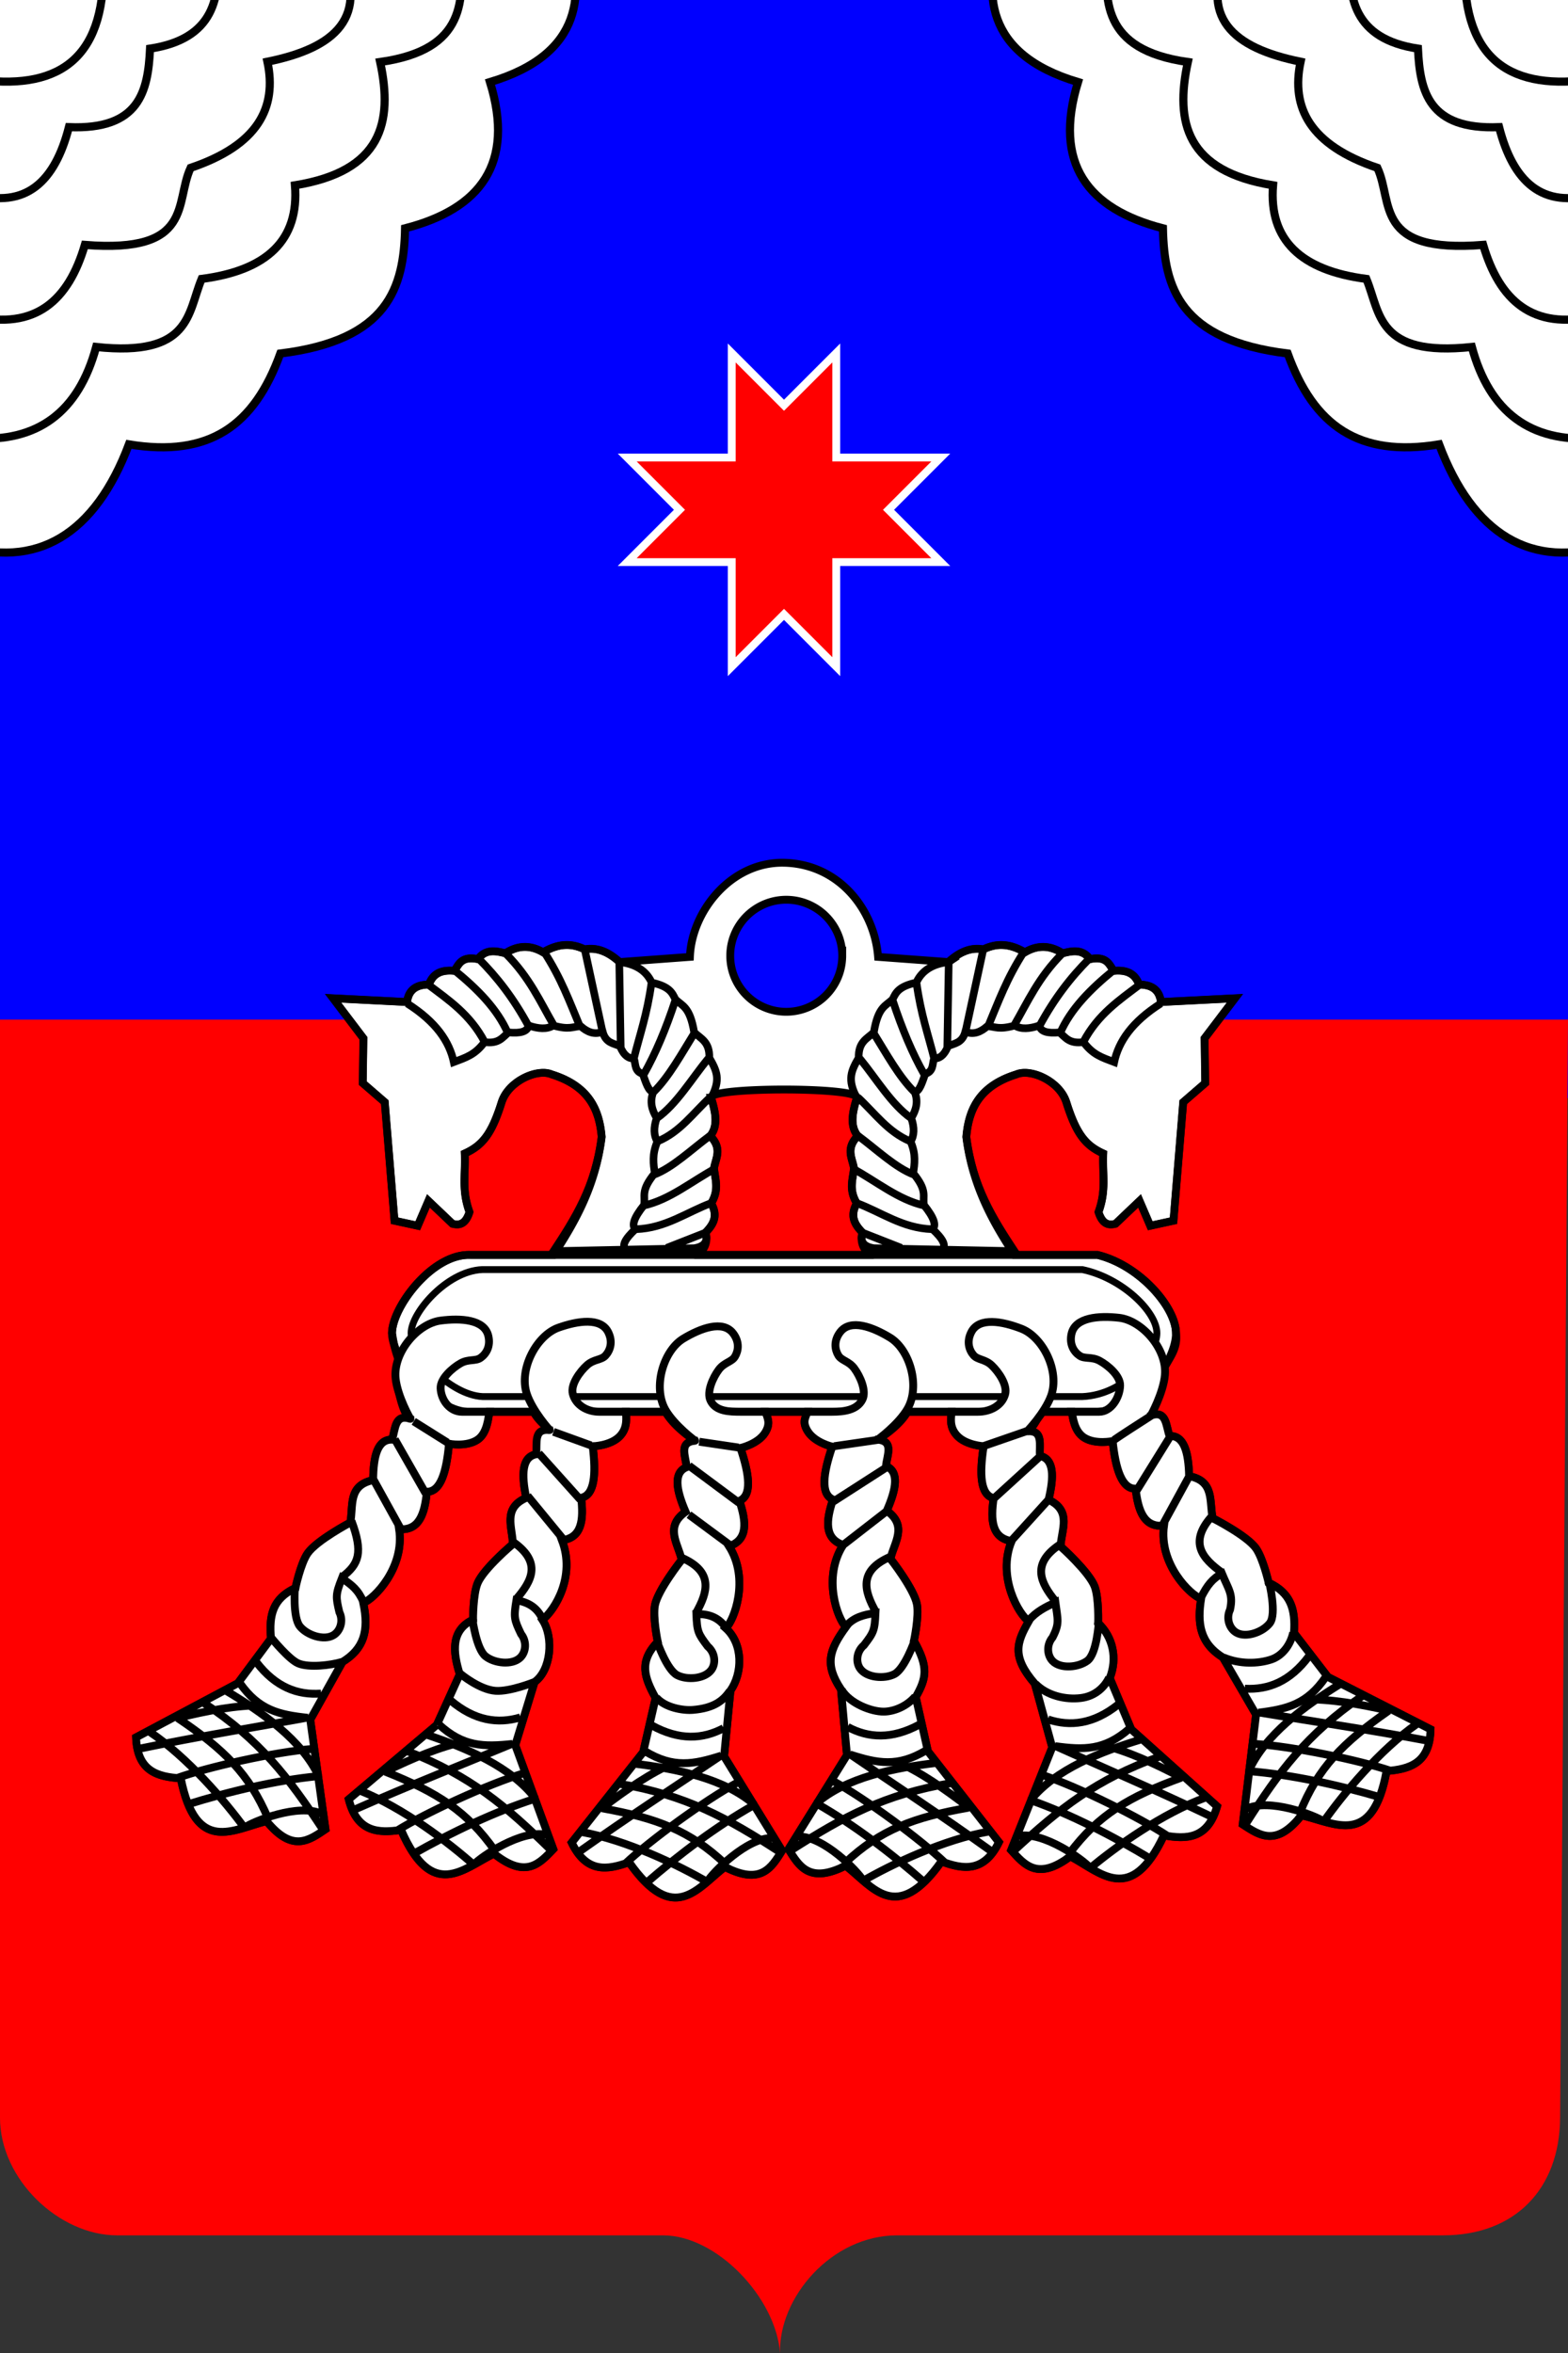
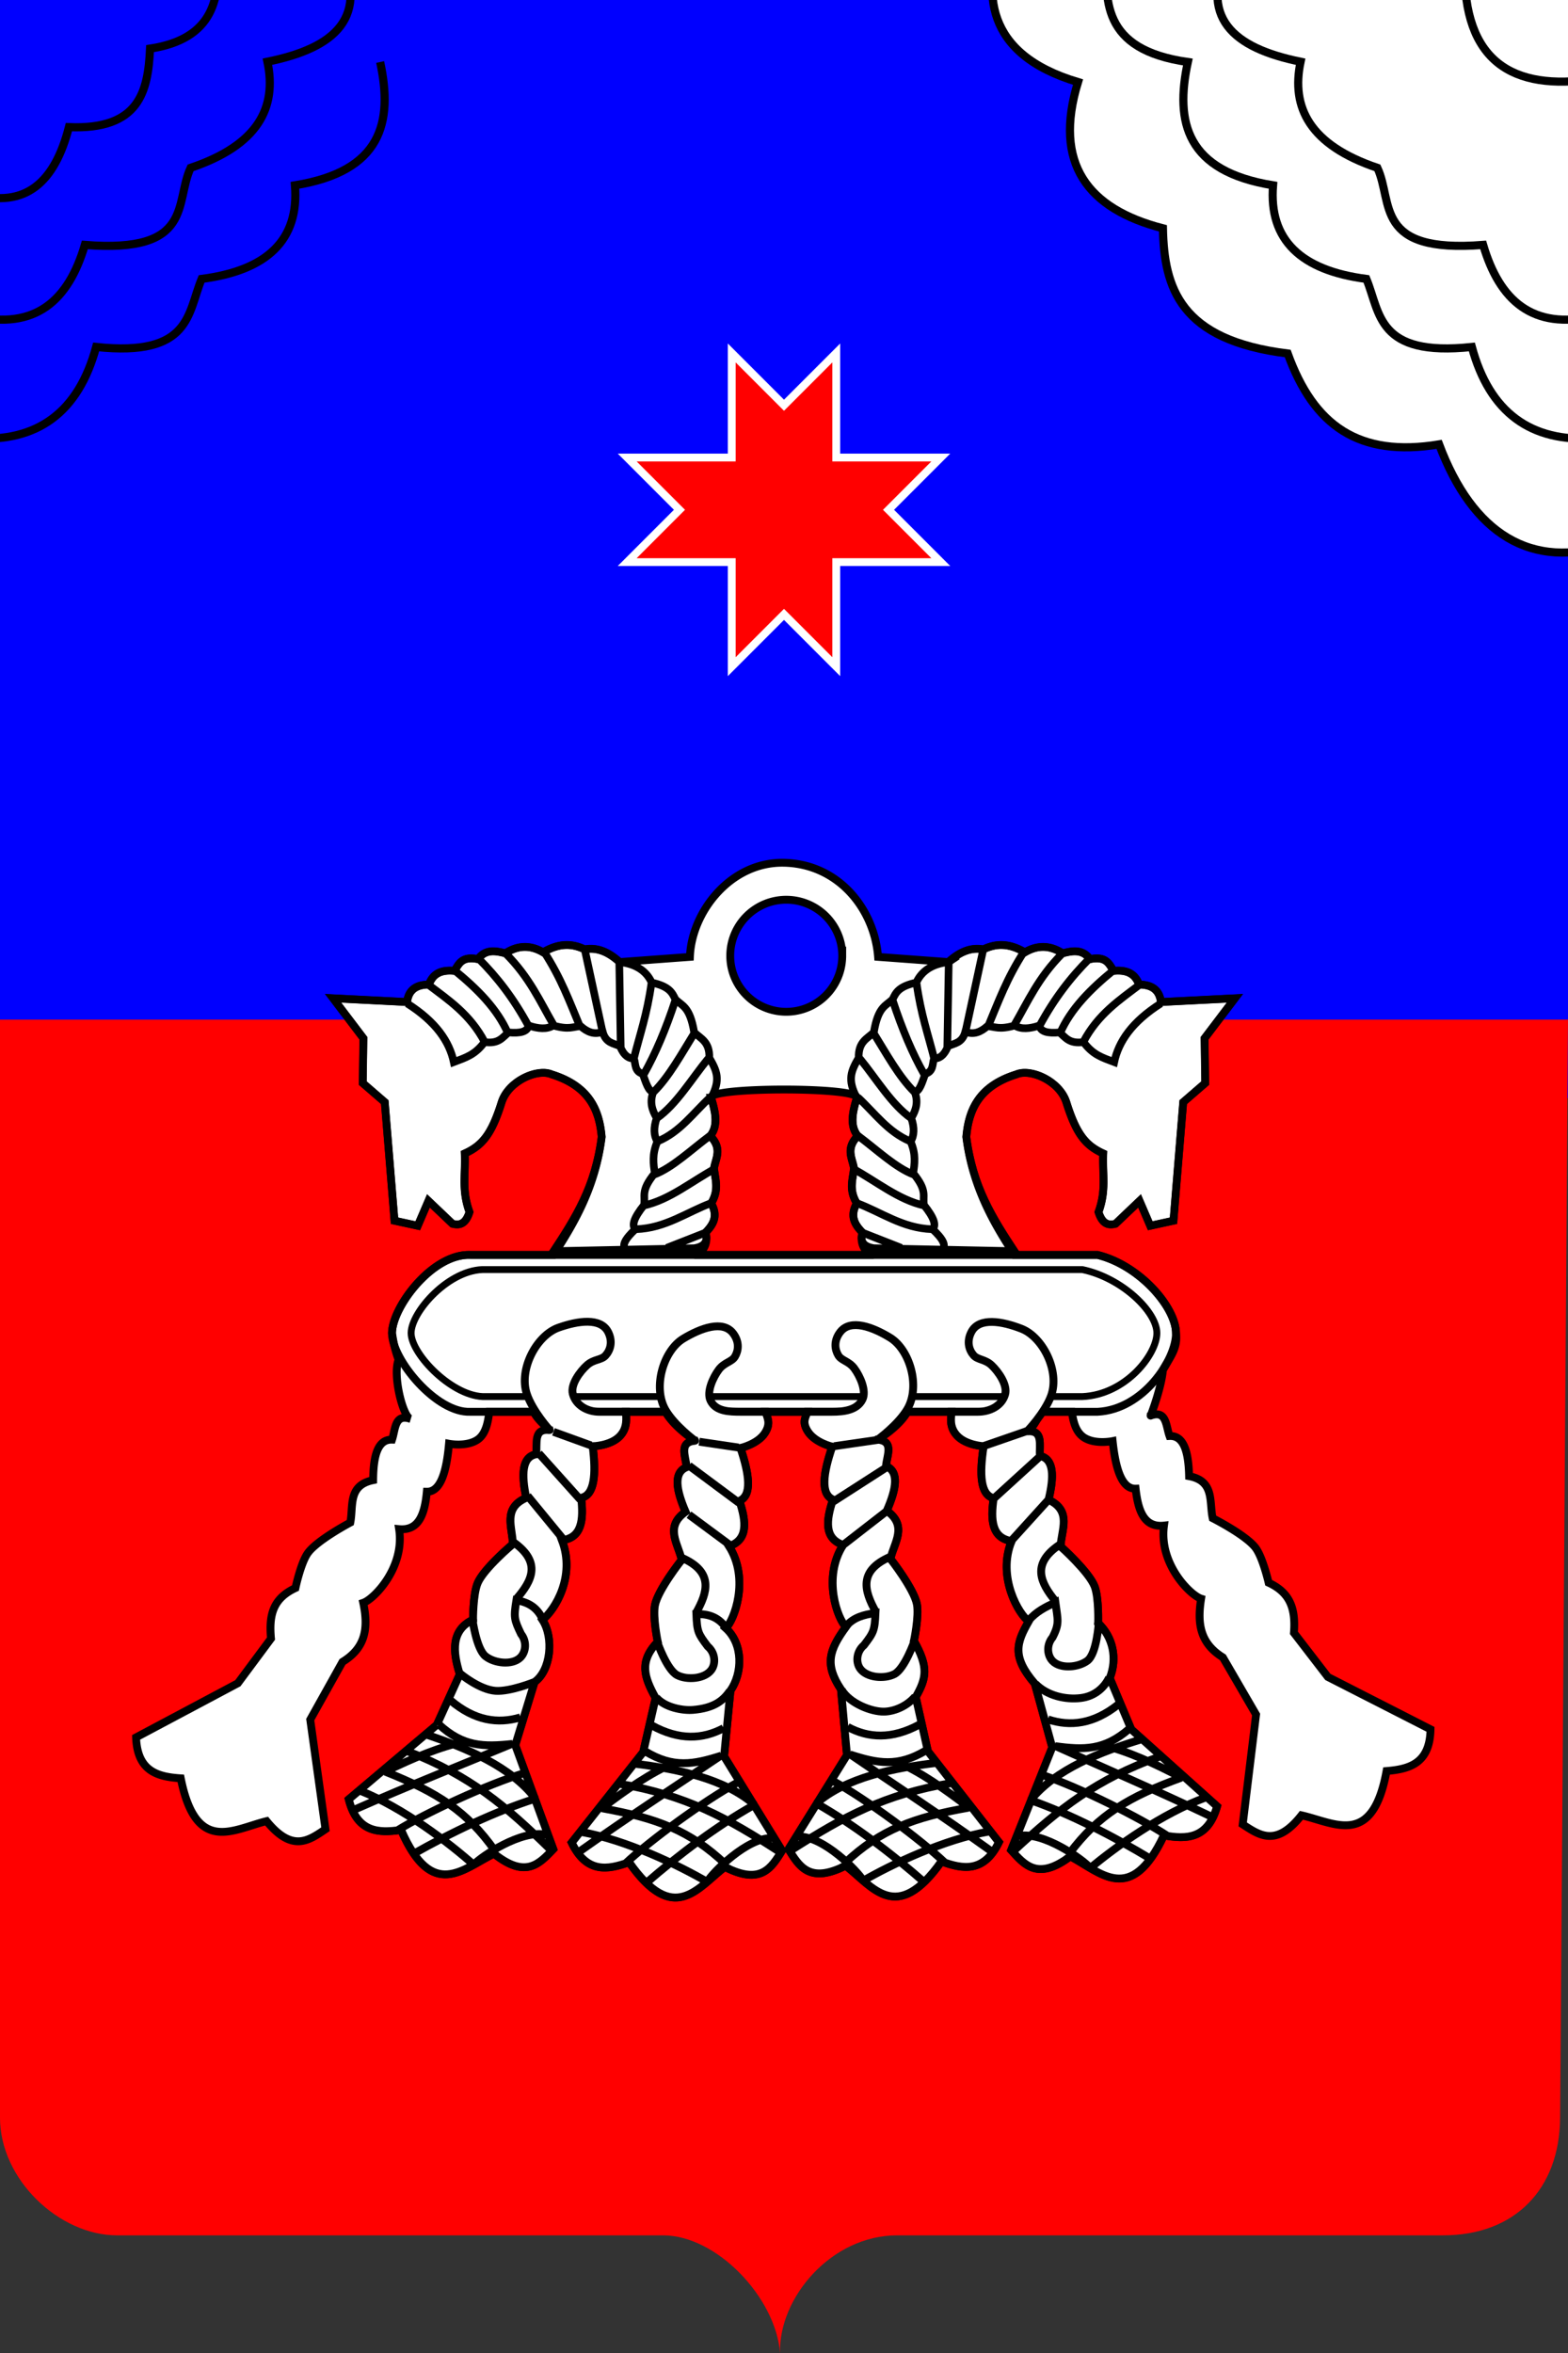
<svg xmlns="http://www.w3.org/2000/svg" width="200" height="300" version="1.0">
  <rect width="100%" height="100%" fill="#333333" stroke="none" />
  <path style="opacity:1;fill:#00f;fill-opacity:1;fill-rule:nonzero;stroke:none;stroke-width:.987;stroke-linejoin:round;stroke-miterlimit:4;stroke-dasharray:none;stroke-opacity:1" d="M0 0h200v140H0z" />
  <path style="opacity:1;fill:red;fill-opacity:1;fill-rule:evenodd;stroke:none;stroke-width:1;stroke-linecap:butt;stroke-linejoin:miter;marker:none;marker-start:none;marker-mid:none;marker-end:none;stroke-miterlimit:4;stroke-dasharray:none;stroke-dashoffset:0;stroke-opacity:1;visibility:visible;display:inline;overflow:visible;enable-background:accumulate" d="M0 130v140c0 7.9 7.567 15 14.925 15h69.648c6.855 0 14.372 7.929 14.924 15-.2-7.071 6.562-15 14.925-15h69.648c9.117 0 14.86-5.847 14.925-15L200 130H0z" />
  <path style="opacity:1;fill:#fff;fill-opacity:1;fill-rule:evenodd;stroke:#000;stroke-width:1;stroke-linecap:butt;stroke-linejoin:miter;marker:none;marker-start:none;marker-mid:none;marker-end:none;stroke-miterlimit:4;stroke-dasharray:none;stroke-dashoffset:0;stroke-opacity:1;visibility:visible;display:inline;overflow:visible;enable-background:accumulate" d="M90.712 139.968c-.402-1.411 18.978-1.411 18.576 0-.402 1.411-1.044 3.445.12 4.856-1.566 1.611-.718 2.807-.481 4.108-.136 1.428-.702 2.745.361 4.482-.936 1.651-.245 2.741.723 3.736-.375 1.195.215 2.65 1.445 2.85H88.544c1.23-.2 1.82-1.655 1.445-2.85.968-.995 1.659-2.085.723-3.736 1.063-1.737.497-3.054.361-4.482.237-1.3 1.085-2.497-.482-4.108 1.165-1.411.523-3.445.12-4.856zm30.257-17.306L112 122c-.464-6.02-4.972-11.851-12-12-6.781-.15-11.788 6.232-12 12l-8.97.662c-1.485-1.373-2.97-1.905-4.455-1.619-1.495-.717-3.165-.891-5.299.374-1.605-.948-3.21-.92-4.817.124-1.275-.324-2.532-.556-3.492.747-2.115-.421-2.433.644-3.01 1.495-2.026-.198-2.82.622-3.252 1.743-1.488.019-2.575.556-2.783 2.23l-9.437-.477 3.867 5.098-.08 5.716 2.805 2.426 1.242 15.117 2.966.644 1.362-3.17 3.069 2.919c.795.194 1.644.165 2.167-1.494-1.018-2.822-.49-4.648-.602-7.47 2.21-1.007 3.412-2.402 4.697-6.509.854-2.732 4.556-4.365 6.382-3.576 4.763 1.488 6.085 4.501 6.383 7.968-.8 6.36-3.46 10.963-6.142 15.052H60c-4.849-.202-10 6.667-10 10 .126.555.232 1.768.84 3.356-.782 1.966.545 7.309 1.532 7.557-2.048-.723-1.92 1.324-2.367 2.639-1.844-.055-2.391 2.103-2.408 5.163-3.263.66-2.498 3.33-2.917 5.408 0 0-4.301 2.27-5.444 3.927-.887 1.286-1.55 4.419-1.55 4.419-2.867 1.337-3.4 3.427-3.118 6.445l-4.23 5.694-12.98 6.902c.152 4.332 2.756 5.028 5.699 5.22 1.96 9.773 6.692 6.495 10.948 5.458 3.283 4.024 5.385 2.472 7.51 1.032l-1.944-13.974 4.111-7.358c2.71-1.664 3.416-3.937 2.649-7.534 1.36-.458 5.33-4.5 4.574-9.397 2.553.239 3.272-1.962 3.538-4.766 1.742.019 2.503-2.488 2.827-6.116 0 0 2.215.43 3.632-.512 1.262-.839 1.384-2.855 1.517-3.563h5.652c.47 1.068 2.14 2.387 2.073 2.336-1.018-.78-1.597 1.699-1.757 3.078-1.814.336-1.893 2.56-1.264 5.556-3.05 1.334-1.739 3.781-1.71 5.901 0 0-3.726 3.126-4.493 4.988-.595 1.444-.582 4.646-.582 4.646-2.827 1.34-2.6 4.067-1.688 6.958l-2.934 6.459-11.23 9.485c1.062 4.202 3.754 4.333 6.672 3.9 3.979 9.14 7.912 4.937 11.853 3.025 4.058 3.24 5.785 1.28 7.558-.576l-4.848-13.25 2.465-8.06c2.085-1.476 2.477-5.668 1-7.922 1.59-1.27 4.26-5.524 2.487-10.15 2.546-.306 2.785-2.61 2.453-5.406 1.707-.35 1.922-2.96 1.474-6.576 0 0 2.255-.046 3.442-1.266 1.056-1.086.817-2.406.797-3.126h5.032c1.147 2.017 3.865 3.763 3.821 3.69-2.166.16-1.226 1.983-1.108 3.367-1.711.69-1.346 2.886-.132 5.696-2.724 1.915-.951 4.052-.5 6.124 0 0-3.029 3.805-3.41 5.782-.296 1.534.355 4.67.355 4.67-2.414 2.5-1.738 4.502-.268 7.154l-1.588 6.914-9.116 11.532c1.878 3.906 4.542 3.498 7.315 2.493 5.72 8.163 8.737 3.261 12.218.603 4.622 2.367 5.924.102 7.292-2.07l-7.39-12.018.81-8.39c1.542-2.236 1.654-5.911-.599-7.963 1.062-.965 3.074-6.262.416-10.443 2.434-.806 2.209-3.11 1.327-5.785 1.603-.683 1.293-3.284.134-6.738 0 0 2.201-.494 3.12-1.926.82-1.275.249-1.99.086-2.692h5.324c-.167.701-.747 1.225.066 2.505.912 1.437 3.11 1.943 3.11 1.943-1.177 3.447-1.5 6.047.098 6.738-.896 2.67-1.133 4.973 1.296 5.792-2.68 4.167-.695 9.474.361 10.445-2.162 2.975-2.742 4.793-.641 7.96l.766 8.394-7.454 11.978c1.356 2.18 2.646 4.452 7.28 2.109 3.468 2.677 6.459 7.595 12.222-.538 2.767 1.02 5.43 1.442 7.328-2.454l-9.054-11.58-1.552-6.923c1.364-2.404 1.661-3.796-.23-7.156 0 0 .667-3.132.38-4.667-.371-1.98-3.379-5.8-3.379-5.8.462-2.07 2.245-4.197-.468-6.127 1.228-2.803 1.606-4.997-.102-5.697.126-1.382 1.075-3.2-1.09-3.372-.044.072 2.684-1.54 3.842-3.55h5.611c-.04.72-.33 1.907.694 3.024 1.15 1.254 3.403 1.367 3.403 1.367-.554 3.6-.416 6.217 1.28 6.616-.415 2.785-.244 5.095 2.292 5.475-1.908 4.573.977 9.45 2.187 10.22-1.553 2.722-2.202 4.496.766 7.949l2.227 8.129-5.237 13.1c1.718 1.908 3.386 3.919 7.538.799 3.883 2.027 7.69 6.344 11.937-2.674 2.904.519 5.598.467 6.784-3.702l-10.946-9.812-2.742-6.543c.997-2.508.41-5.231-1.482-7.004 0 0 .107-3.2-.445-4.662-.713-1.883-4.344-5.117-4.344-5.117.09-2.118 1.474-4.526-1.536-5.95.717-2.975.704-5.2-1.1-5.59-.119-1.383.496-3.34-1.665-3.13-.03.08.916-.313 1.703-2.495h4.026c.145.706.296 2.467 1.572 3.284 1.433.918 3.64.45 3.64.45.387 3.622 1.19 6.115 2.932 6.067.313 2.798 1.07 4.987 3.618 4.705-.672 4.909 3.366 8.883 4.734 9.317-.495 3.118-.18 5.654 2.777 7.488l4.235 7.287-1.705 14.005c2.15 1.404 4.278 2.92 7.491-1.16 4.273.965 9.06 4.162 10.854-5.643 2.94-.243 5.53-.983 5.608-5.317l-13.094-6.68-4.328-5.621c.23-3.023-.438-5.105-3.227-6.39 0 0-.716-3.122-1.625-4.393-1.17-1.638-5.51-3.833-5.51-3.833-.455-2.071.265-4.753-3.009-5.358-.069-3.06-.653-5.207-2.496-5.121-.469-1.307-.376-3.356-2.411-2.598-.01.084 1.368-3.51 1.57-5.822.833-1.554 1.919-2.723 1.666-4.667 0-3.333-4.646-8.687-10-10h-10.601c-2.683-4.089-5.342-8.692-6.142-15.052.298-3.467 1.62-6.48 6.383-7.968 1.826-.789 5.528.844 6.382 3.576 1.285 4.107 2.487 5.502 4.697 6.509-.113 2.822.416 4.648-.602 7.47.523 1.659 1.372 1.688 2.167 1.494l3.069-2.918 1.362 3.169 2.966-.644 1.242-15.117 2.804-2.426-.079-5.716 3.867-5.098-9.437.477c-.208-1.674-1.295-2.211-2.783-2.23-.431-1.121-1.226-1.941-3.251-1.743-.578-.85-.896-1.916-3.011-1.495-.96-1.303-2.217-1.071-3.492-.747-1.606-1.044-3.212-1.072-4.817-.124-2.134-1.265-3.804-1.09-5.299-.374-1.485-.286-2.97.246-4.456 1.619zm-13.54-.805a7.143 7.143 0 1 1-14.286 0 7.143 7.143 0 1 1 14.286 0z" />
  <path style="opacity:1;fill:none;fill-opacity:1;fill-rule:evenodd;stroke:#000;stroke-width:1;stroke-linecap:butt;stroke-linejoin:miter;marker:none;marker-start:none;marker-mid:none;marker-end:none;stroke-miterlimit:4;stroke-dasharray:none;stroke-dashoffset:0;stroke-opacity:1;visibility:visible;display:inline;overflow:visible;enable-background:accumulate" d="M60 160h80c5.354 1.313 10 6.667 10 10s-4.141 9.697-10 10H60c-4.343.202-10-6.667-10-10s5.151-10.202 10-10z" />
  <path d="M86.154 127.492c-1.22 3.736-2.557 6.858-4.003 9.42m6.472-5.282c-1.74 2.808-3.29 5.657-5.244 7.586m6.947-4.241c-2.1 2.554-4.065 5.886-6.567 7.608m6.823-2.678c-2.198 2.047-3.837 4.408-6.657 5.598m6.607-.679c-2.328 1.725-4.776 4.074-7.103 4.941m7.834-.792c-2.946 1.567-5.833 4.006-9.182 4.739m8.67-.337c-3.173 1.173-5.844 3.213-9.621 3.345m8.855.44-4.938 1.937m-1.959-33.718c-.548 3.955-1.486 6.545-2.25 9.611m-1.848-12.242.181 10.73m-4.577-12.377 2.278 10.529m-7.493-10.3c2.215 3.418 3.243 6.328 4.587 9.522m-9.441-9.259c3.043 3.052 4.36 6.104 6.13 9.156m-3.245.052c-1.932-3.563-3.992-6.2-6.376-8.592m3.746 9.509c-1.344-3.081-3.888-5.63-6.812-8.012m-3.32 1.849c2.513 1.908 5.33 3.771 7.173 7.296m-9.899-4.92c3.731 2.367 5.402 4.884 5.96 7.484 1.56-.592 2.713-.926 3.918-2.553 1.84.265 2.296-.613 3.065-1.232 1.487.144 2.43-.087 2.555-.88 1.257.426 2.348.51 3.15 0 2.052.579 2.464.142 3.492.087.84.739 1.745 1.135 2.81.704.402 1.485 1.39 1.455 2.214 1.85.47 1.18 1.092 1.573 1.788 1.584.211.727.058 1.643 1.107 1.937.393 1.08.752 2.335 1.363 2.289-.511 1.25-.194 2.329.425 3.345-.424 1.232-.398 2.231.085 2.993-.717 1.663-.504 2.844-.34 4.05-1.849 2.251-1.168 2.868-1.363 4.05-1.325 1.645-1.597 2.61-1.107 3.081-1.266 1.19-1.878 2.154-1.107 2.641m-5.362-38.318c-1.495-.717-3.165-.891-5.299.374-1.605-.948-3.21-.92-4.817.124-1.275-.324-2.532-.556-3.492.747-2.115-.421-2.433.644-3.01 1.495-2.026-.198-2.82.622-3.252 1.743-1.488.019-2.575.556-2.783 2.23l-9.437-.477 3.867 5.098-.08 5.716 2.805 2.426 1.242 15.117 2.966.644 1.362-3.17 3.069 2.919c.795.194 1.644.165 2.167-1.494-1.018-2.822-.49-4.648-.602-7.47 2.21-1.007 3.412-2.402 4.697-6.509.854-2.732 4.556-4.365 6.382-3.576 4.763 1.488 6.085 4.501 6.383 7.968-.8 6.36-3.46 10.478-6.142 14.567l17.943-.373c1.23-.2 1.82-.797 1.445-1.992.968-.995 1.659-2.085.723-3.736 1.063-1.737.497-3.054.361-4.482.237-1.3 1.085-2.497-.482-4.108 1.165-1.411.523-3.445.12-4.856 1.247-2.325.726-3.434-.24-5.105.06-2.046-1.084-2.434-1.927-3.237-.566-3.365-1.542-3.343-2.408-4.233-.392-.81-.742-1.629-3.01-2.116-.708-1.552-2.104-2.392-4.095-2.615-1.486-1.373-2.97-1.905-4.456-1.619z" style="opacity:1;fill:none;fill-opacity:1;fill-rule:evenodd;stroke:#000;stroke-width:.97;stroke-linecap:butt;stroke-linejoin:miter;marker:none;marker-start:none;marker-mid:none;marker-end:none;stroke-miterlimit:4;stroke-dasharray:none;stroke-dashoffset:0;stroke-opacity:1;visibility:visible;display:inline;overflow:visible;enable-background:accumulate" />
  <path d="M113.846 127.492c1.22 3.736 2.557 6.858 4.003 9.42m-6.472-5.282c1.74 2.808 3.29 5.657 5.244 7.586m-6.947-4.241c2.1 2.554 4.065 5.886 6.567 7.608m-6.823-2.678c2.198 2.047 3.837 4.408 6.657 5.598m-6.607-.679c2.328 1.725 4.776 4.074 7.103 4.941m-7.834-.792c2.946 1.567 5.833 4.006 9.182 4.739m-8.67-.337c3.173 1.173 5.844 3.213 9.621 3.345m-8.855.44 4.938 1.937m1.959-33.718c.548 3.955 1.486 6.545 2.25 9.611m1.848-12.242-.181 10.73m4.577-12.377-2.278 10.529m7.493-10.3c-2.215 3.418-3.243 6.328-4.587 9.522m9.441-9.259c-3.043 3.052-4.36 6.104-6.13 9.156m3.245.052c1.932-3.563 3.992-6.2 6.376-8.592m-3.746 9.509c1.344-3.081 3.888-5.63 6.812-8.012m3.32 1.849c-2.513 1.908-5.33 3.771-7.173 7.296m9.899-4.92c-3.731 2.367-5.402 4.884-5.96 7.484-1.56-.592-2.713-.926-3.918-2.553-1.84.265-2.296-.613-3.065-1.232-1.487.144-2.43-.087-2.555-.88-1.257.426-2.348.51-3.15 0-2.052.58-2.464.142-3.492.087-.84.739-1.745 1.135-2.81.704-.402 1.485-1.39 1.455-2.214 1.85-.47 1.18-1.092 1.573-1.788 1.584-.211.727-.058 1.643-1.107 1.937-.393 1.08-.752 2.335-1.363 2.289.511 1.25.194 2.329-.425 3.345.424 1.232.398 2.231-.085 2.993.717 1.663.504 2.844.34 4.05 1.849 2.251 1.168 2.868 1.363 4.05 1.325 1.645 1.597 2.61 1.107 3.081 1.266 1.19 1.878 2.154 1.107 2.641m5.362-38.318c1.495-.717 3.165-.891 5.299.374 1.605-.948 3.21-.92 4.817.124 1.275-.324 2.532-.556 3.492.747 2.115-.421 2.433.644 3.01 1.495 2.026-.198 2.82.622 3.252 1.743 1.488.019 2.575.556 2.783 2.23l9.437-.477-3.867 5.098.08 5.716-2.805 2.426-1.242 15.117-2.966.644-1.362-3.17-3.069 2.919c-.795.194-1.644.165-2.167-1.494 1.018-2.822.49-4.648.602-7.47-2.21-1.007-3.412-2.402-4.697-6.509-.854-2.732-4.556-4.365-6.382-3.576-4.763 1.488-6.085 4.501-6.383 7.968.8 6.36 3.46 10.478 6.142 14.567l-17.943-.373c-1.23-.2-1.82-.797-1.445-1.992-.968-.995-1.659-2.085-.723-3.736-1.063-1.737-.497-3.054-.361-4.482-.237-1.3-1.085-2.497.482-4.108-1.165-1.411-.523-3.445-.12-4.856-1.247-2.325-.726-3.434.24-5.105-.06-2.046 1.084-2.434 1.927-3.237.566-3.365 1.542-3.343 2.408-4.233.392-.81.742-1.629 3.01-2.116.708-1.552 2.104-2.392 4.095-2.615 1.486-1.373 2.97-1.905 4.456-1.619z" style="opacity:1;fill:none;fill-opacity:1;fill-rule:evenodd;stroke:#000;stroke-width:.97;stroke-linecap:butt;stroke-linejoin:miter;marker:none;marker-start:none;marker-mid:none;marker-end:none;stroke-miterlimit:4;stroke-dasharray:none;stroke-dashoffset:0;stroke-opacity:1;visibility:visible;display:inline;overflow:visible;enable-background:accumulate" />
  <path style="opacity:1;fill:none;fill-opacity:1;fill-rule:evenodd;stroke:#000;stroke-width:.878;stroke-linecap:butt;stroke-linejoin:miter;marker:none;marker-start:none;marker-mid:none;marker-end:none;stroke-miterlimit:4;stroke-dasharray:none;stroke-dashoffset:0;stroke-opacity:1;visibility:visible;display:inline;overflow:visible;enable-background:accumulate" d="M61.951 161.867h76.098c5.092 1.063 9.512 5.398 9.512 8.097 0 2.7-3.94 7.853-9.512 8.098H61.95c-4.132.164-9.512-5.398-9.512-8.098 0-2.699 4.9-8.261 9.512-8.097z" />
-   <path style="fill:#fff;fill-opacity:1;fill-rule:nonzero;stroke:#000;stroke-width:1;stroke-linecap:butt;stroke-linejoin:miter;marker:none;marker-start:none;marker-mid:none;marker-end:none;stroke-miterlimit:4;stroke-dasharray:none;stroke-dashoffset:0;stroke-opacity:1;visibility:visible;display:inline;overflow:visible;enable-background:accumulate" d="m30.337 214.608-12.979 6.902c.152 4.332 2.756 5.028 5.699 5.22 1.96 9.773 6.692 6.495 10.948 5.458 3.283 4.024 5.385 2.472 7.51 1.032l-1.944-13.974 4.111-7.358c2.71-1.664 3.416-3.937 2.649-7.534 1.36-.458 5.33-4.5 4.574-9.397 2.553.239 3.272-1.962 3.538-4.766 1.742.019 2.503-2.488 2.827-6.116 0 0 2.215.43 3.632-.512 1.262-.839 1.384-2.855 1.517-3.563h-3.488c-1.532 0-2.666-1.459-2.732-2.99-.054-1.23 1.492-2.6 2.565-3.203 1-.563 1.881-.23 2.525-.679.715-.498 1.324-1.463.993-2.825-.51-2.095-3.514-2.264-6.093-1.93-2.905.375-6.073 4.057-5.728 7.382.24 2.307 1.921 5.242 1.91 5.158-2.047-.723-1.919 1.324-2.366 2.639-1.844-.055-2.391 2.103-2.408 5.163-3.263.66-2.498 3.33-2.917 5.408 0 0-4.301 2.27-5.444 3.927-.887 1.286-1.55 4.419-1.55 4.419-2.867 1.337-3.4 3.427-3.118 6.445l-4.23 5.694zm26.734-30.688-4.3-2.697m-2.412 2.284 3.929 6.884m-6.625-1.702 3.64 6.578m-7.71 16.632c-1.48.432-4.176.746-5.538.183-1.198-.495-3.391-3.196-3.391-3.196m11.7-4.626c-.716-1.612-1.426-2.114-2.749-3.052-.825 2.098-.794 2.374-.328 4.34.545 1.104.128 2.4-.755 2.93-1.232.74-3.379-.006-4.282-1.124-.942-1.167-.626-4.96-.626-4.96m6.024-1.346c2.16-1.638 2.682-3.129 1.187-7.124m-12.128 18c2.461 3.196 5.257 4.222 8.245 3.998m-10.335-1.305c2.403 3.405 4.956 4.008 8.655 4.397m1.83 14.12c-4.323-6.545-7.918-11.27-15.132-16.035m2.723-1.617c4.773 2.833 9.802 6.377 11.947 10.965m-17.988-7.402c5.95 3.992 9.142 7.149 11.542 12.797m-15.143-11.07c4.837 3.26 9.593 8.765 12.263 12.452m2.08-15.79c-3.125-.038-6.943.66-10.742 1.61m16.538-.05c-5.763 1.066-13.846 2.393-21.64 4.004m22.397-.027c-4.96.402-13.446 2.326-17.349 3.717m17.917-.225c-5.202.508-11.14 1.89-16.723 3.638m17.198 1.138c-2.895-1.343-8.679.96-9.813 1.779" />
  <path style="fill:#fff;fill-opacity:1;fill-rule:nonzero;stroke:#000;stroke-width:1;stroke-linecap:butt;stroke-linejoin:miter;marker:none;marker-start:none;marker-mid:none;marker-end:none;stroke-miterlimit:4;stroke-dasharray:none;stroke-dashoffset:0;stroke-opacity:1;visibility:visible;display:inline;overflow:visible;enable-background:accumulate" d="m55.716 219.922-11.23 9.485c1.062 4.202 3.754 4.333 6.672 3.9 3.979 9.14 7.912 4.937 11.853 3.025 4.058 3.24 5.785 1.28 7.558-.576l-4.848-13.25 2.465-8.06c2.085-1.476 2.477-5.668 1-7.922 1.59-1.27 4.26-5.524 2.487-10.15 2.546-.306 2.785-2.61 2.453-5.406 1.707-.35 1.922-2.96 1.474-6.576 0 0 2.255-.046 3.442-1.266 1.056-1.086.817-2.406.797-3.126h-3.377c-1.532 0-3.013-.805-3.4-2.287-.312-1.191.91-2.856 1.831-3.673.858-.76 1.79-.622 2.324-1.196.594-.638.987-1.709.375-2.97-.94-1.941-3.913-1.472-6.364-.602-2.76.98-5.079 5.248-4.04 8.425.722 2.204 2.984 4.719 2.956 4.639-2.154-.275-1.597 1.699-1.757 3.078-1.814.336-1.893 2.56-1.264 5.556-3.05 1.334-1.739 3.781-1.71 5.901 0 0-3.726 3.126-4.493 4.988-.595 1.444-.582 4.646-.582 4.646-2.827 1.34-2.6 4.067-1.688 6.958l-2.934 6.459zm19.656-35.639-4.773-1.729m-1.875 2.742 5.293 5.9m-6.726-.494 4.838 5.89m-4.027 17.884s-3.025 1.221-4.879 1.1c-2.08-.136-4.485-2.16-4.485-2.16m10.46-6.992c-.691-1.5-1.828-2.133-3.33-2.402-.365 2.224-.277 2.487.594 4.311.765.964.632 2.319-.12 3.024-1.048.983-3.304.707-4.422-.196-1.167-.942-1.659-4.717-1.659-4.717m5.605-2.586c1.957-2.267 3.266-4.636-.344-7.214m-8.056 20.153c3.08 2.606 6.03 3.018 8.902 2.17m-10.376.904c3.066 2.821 5.689 2.872 9.387 2.472m4.769 13.416c-5.608-5.485-10.118-9.346-18.176-12.481m2.32-2.155c5.264 1.761 10.928 4.164 13.993 8.197m-19.146-3.44c6.66 2.647 10.445 5.06 13.983 10.074m-17.137-7.626c5.415 2.166 11.226 6.544 14.614 9.584m-1.3-15.873c-3.061.622-6.646 2.11-10.16 3.841m16.156-3.54c-5.409 2.259-13.03 5.261-20.308 8.48m21.887-4.752c-4.764 1.44-12.652 5.11-16.174 7.294m17.466-4c-4.978 1.594-10.49 4.198-15.578 7.084m17.05-2.516c-3.113-.702-8.28 2.77-9.217 3.81" />
  <path style="fill:#fff;fill-opacity:1;fill-rule:evenodd;stroke:#000;stroke-width:1;stroke-linecap:butt;stroke-linejoin:miter;marker:none;marker-start:none;marker-mid:none;marker-end:none;stroke-miterlimit:4;stroke-dasharray:none;stroke-dashoffset:0;stroke-opacity:1;visibility:visible;display:inline;overflow:visible;enable-background:accumulate" d="m82.04 223.397-9.115 11.532c1.878 3.906 4.542 3.498 7.315 2.493 5.72 8.163 8.737 3.261 12.218.603 4.622 2.367 5.924.102 7.292-2.07l-7.39-12.018.81-8.39c1.542-2.236 1.654-5.911-.599-7.963 1.062-.965 3.074-6.262.416-10.443 2.434-.806 2.209-3.11 1.327-5.785 1.603-.683 1.293-3.284.134-6.738 0 0 2.201-.494 3.12-1.926.82-1.275.249-1.99.086-2.692h-3.133c-1.533 0-3.215-.046-3.89-1.421-.544-1.105.322-2.98 1.063-3.964.69-.917 1.63-.966 2.039-1.635.455-.744.626-1.872-.225-2.987-1.308-1.714-4.127-.662-6.355.679-2.51 1.51-3.932 6.154-2.282 9.06 1.147 2.017 3.865 4.03 3.821 3.958-2.166.16-1.226 1.983-1.108 3.367-1.711.69-1.346 2.886-.132 5.696-2.724 1.915-.951 4.052-.5 6.124 0 0-3.029 3.805-3.41 5.782-.296 1.534.355 4.67.355 4.67-2.414 2.5-1.738 4.502-.268 7.154l-1.588 6.914zm12.163-38.84-5.021-.744m-1.292 3.06 6.362 4.728m-6.372 1.52 5.597 4.144m-.383 18.328c-.827 1.2-1.982 2.19-4.704 2.413-1.278.105-3.578-.285-4.684-1.587m8.858-8.935c-.976-1.332-2.216-1.727-3.743-1.691.086 2.253.225 2.493 1.442 4.107.942.792 1.08 2.146.485 2.986-.832 1.173-3.097 1.352-4.373.69-1.332-.691-2.565-4.292-2.565-4.292m4.977-3.651c1.466-2.612 2.277-5.194-1.774-7.001m-3.88 21.354c3.538 1.94 6.51 1.757 9.156.353m-9.989 2.953c3.568 2.154 6.148 1.681 9.692.553m7.346 12.196c-6.588-4.258-11.777-7.142-20.298-8.61m1.845-2.574c5.509.678 11.537 1.905 15.345 5.246m-19.447.443c7.053 1.267 11.243 2.877 15.71 7.086m-18.314-4.059c5.738 1.044 12.305 4.176 16.23 6.48m-4.435-15.295c-2.877 1.22-6.093 3.391-9.191 5.788m15.126-6.687c-4.85 3.29-11.72 7.75-18.211 12.355m20.501-9.017c-4.381 2.36-11.38 7.529-14.397 10.37m16.32-7.4c-4.561 2.554-9.444 6.204-13.856 10.046m16.208-5.862c-3.19-.068-7.563 4.364-8.273 5.569" />
-   <path style="fill:#fff;fill-opacity:1;fill-rule:evenodd;stroke:#000;stroke-width:1;stroke-linecap:butt;stroke-linejoin:miter;marker:none;marker-start:none;marker-mid:none;marker-end:none;stroke-miterlimit:4;stroke-dasharray:none;stroke-dashoffset:0;stroke-opacity:1;visibility:visible;display:inline;overflow:visible;enable-background:accumulate" d="m169.37 213.804 13.094 6.679c-.078 4.334-2.669 5.074-5.608 5.317-1.794 9.805-6.58 6.608-10.854 5.643-3.213 4.08-5.341 2.564-7.49 1.16l1.704-14.005-4.235-7.287c-2.956-1.834-3.272-4.37-2.777-7.488-1.368-.434-5.406-4.408-4.734-9.317-2.548.282-3.305-1.907-3.618-4.705-1.742.048-2.545-2.445-2.932-6.068 0 0-2.207.469-3.64-.449-1.276-.817-1.427-2.578-1.572-3.284h3.49c1.532 0 2.633-1.817 2.673-3.348.032-1.231-1.537-2.574-2.62-3.16-1.009-.545-1.884-.198-2.535-.635-.724-.486-1.35-1.44-1.042-2.808.475-2.103 3.476-2.324 6.06-2.034 2.91.326 6.14 3.954 5.853 7.284-.202 2.31-1.832 5.274-1.823 5.19 2.035-.758 1.942 1.29 2.411 2.598 1.843-.086 2.427 2.061 2.496 5.121 3.274.605 2.554 3.287 3.01 5.358 0 0 4.338 2.195 5.51 3.833.908 1.27 1.624 4.392 1.624 4.392 2.79 1.286 3.457 3.368 3.227 6.391l4.328 5.622zm-27.253-30.229c.634-.453 2.996-1.978 4.789-3.127m2.36 2.69-4.256 6.86m6.694-1.812-3.627 6.636m7.992 16.499c2.059.88 4.407.815 6.08.258 1.34-.448 2.425-1.75 2.797-3.423m-11.777-4.426c.806-1.618 1.513-2.494 2.696-3.098.862 2.083 1.46 2.627 1.028 4.601-.526 1.113-.088 2.402.805 2.917 1.244.72 3.378-.063 4.261-1.197.923-1.183-.083-5.239-.083-5.239m-6.047-1.242c-2.421-1.762-4.235-3.77-1.307-7.103m12.432 17.79c-2.406 3.239-5.183 4.312-8.174 4.14m10.31-1.482c-2.344 3.445-4.886 4.092-8.578 4.544m-1.59 14.149c4.212-6.618 7.725-11.404 14.857-16.291m-2.75-1.57c-4.724 2.913-9.692 6.543-11.759 11.167m17.86-7.708c-5.882 4.094-9.019 7.304-11.322 12.993m14.951-11.327c-4.78 3.342-9.442 8.927-12.048 12.659m-2.349-15.752c3.123-.092 6.953.541 10.768 1.427m-16.537.231c5.78.968 13.885 2.157 21.705 3.634m-22.394.356c4.967.317 13.484 2.096 17.41 3.42m-17.918.08c5.21.42 11.17 1.7 16.782 3.353m-17.176 1.431c2.872-1.392 8.694.813 9.842 1.611" />
  <path style="fill:#fff;fill-opacity:1;fill-rule:evenodd;stroke:#000;stroke-width:1;stroke-linecap:butt;stroke-linejoin:miter;marker:none;marker-start:none;marker-mid:none;marker-end:none;stroke-miterlimit:4;stroke-dasharray:none;stroke-dashoffset:0;stroke-opacity:1;visibility:visible;display:inline;overflow:visible;enable-background:accumulate" d="m144.293 220.491 10.946 9.812c-1.186 4.169-3.88 4.22-6.784 3.702-4.247 9.018-8.054 4.701-11.937 2.674-4.152 3.12-5.82 1.109-7.538-.799l5.237-13.1-2.227-8.13c-2.968-3.452-2.32-5.226-.766-7.949-1.21-.77-4.095-5.646-2.187-10.219-2.536-.38-2.707-2.69-2.293-5.475-1.695-.4-1.833-3.015-1.279-6.616 0 0-2.253-.113-3.403-1.367-1.024-1.117-.735-2.304-.694-3.024h3.35c1.532 0 3.05-.74 3.481-2.21.347-1.182-.825-2.882-1.722-3.726-.836-.785-1.771-.674-2.288-1.264-.575-.655-.936-1.737-.287-2.98.997-1.912 3.954-1.356 6.378-.414 2.73 1.06 4.922 5.395 3.791 8.54-.787 2.183-3.122 4.629-3.092 4.55 2.161-.21 1.546 1.746 1.665 3.129 1.804.39 1.817 2.615 1.1 5.59 3.01 1.424 1.627 3.832 1.536 5.95 0 0 3.631 3.234 4.344 5.117.552 1.461.445 4.662.445 4.662 1.893 1.773 2.479 4.496 1.482 7.004l2.742 6.543zm-18.865-36.113 5.625-1.945m1.615 3.242-5.91 5.384m6.984.146-4.81 5.304m3.14 18.174c1.457 1.5 3.826 2.06 5.811 1.807 1.838-.235 3.008-1.4 3.581-2.591m-10.25-7.297c.964-1.136 2.138-1.708 3.4-2.304.3 2.235.56 2.674-.364 4.471-.793.941-.7 2.3.03 3.026 1.02 1.014 3.283.804 4.427-.065 1.195-.908 1.44-4.845 1.44-4.845m-5.526-2.75c-1.89-2.324-3.128-4.73.556-7.201m7.459 20.382c-3.156 2.514-6.116 2.84-8.963 1.906m10.346 1.21c-3.148 2.73-5.772 2.703-9.456 2.194m-5.162 13.27c5.767-5.318 10.39-9.044 18.535-11.94m-2.256-2.222c-5.312 1.605-11.044 3.84-14.227 7.78m19.238-2.873c-6.734 2.449-10.59 4.748-14.274 9.657m17.355-7.118c-5.477 2.006-11.414 6.21-14.89 9.15m1.766-15.828c3.043.712 6.582 2.304 10.043 4.139m-16.044-4.015c5.34 2.417 12.869 5.643 20.049 9.075m-21.737-5.395c4.719 1.58 12.496 5.481 15.952 7.767m-17.34-4.513c4.928 1.74 10.36 4.505 15.362 7.54m-16.97-3.017c3.133-.61 8.196 3.013 9.102 4.079" />
  <path style="fill:#fff;fill-opacity:1;fill-rule:evenodd;stroke:#000;stroke-width:1;stroke-linecap:butt;stroke-linejoin:miter;marker:none;marker-start:none;marker-mid:none;marker-end:none;stroke-miterlimit:4;stroke-dasharray:none;stroke-dashoffset:0;stroke-opacity:1;visibility:visible;display:inline;overflow:visible;enable-background:accumulate" d="m118.356 223.292 9.054 11.58c-1.899 3.896-4.56 3.474-7.328 2.454-5.763 8.133-8.754 3.215-12.221.538-4.635 2.343-5.925.07-7.281-2.109l7.454-11.978-.766-8.394c-2.1-3.167-1.521-4.985.641-7.96-1.056-.97-3.04-6.278-.36-10.445-2.43-.82-2.193-3.123-1.297-5.792-1.599-.691-1.275-3.29-.098-6.738 0 0-2.198-.506-3.11-1.943-.813-1.28-.233-1.804-.066-2.505h3.125c1.532 0 3.218-.2 3.901-1.571.549-1.103-.307-2.982-1.042-3.97-.685-.92-1.625-.975-2.03-1.646-.452-.746-.617-1.875.24-2.985 1.317-1.707 4.13-.64 6.352.712 2.5 1.524 3.899 6.176 2.233 9.073-1.158 2.01-3.886 4.01-3.842 3.937 2.165.172 1.216 1.99 1.09 3.372 1.708.7 1.33 2.894.102 5.697 2.713 1.93.93 4.057.468 6.127 0 0 3.008 3.82 3.379 5.8.287 1.535-.38 4.667-.38 4.667 1.891 3.36 1.594 4.752.23 7.156l1.552 6.923zm-11.957-38.905 5.561-.806m1.097 3.514-6.744 4.336m6.721 1.286-5.53 4.293m-.16 18.42c1.025 1.749 3.793 2.82 5.403 2.798 1.31-.018 2.925-.683 3.98-1.923m-8.81-8.982c.983-1.12 2.225-1.447 3.752-1.671-.098 2.252-.239 2.492-1.464 4.099-.946.787-1.092 2.14-.5 2.984.825 1.177 3.09 1.368 4.369.713 1.335-.684 2.587-4.279 2.587-4.279m-4.957-3.677c-1.453-2.62-2.25-5.206 1.81-6.991m3.767 21.374c-3.548 1.921-6.519 1.722-9.158.304m9.973 3.006c-3.578 2.136-6.156 1.649-9.694.501m-7.41 12.158c6.61-4.223 11.814-7.08 20.343-8.502m-1.832-2.584c-5.512.649-11.547 1.843-15.372 5.164m19.445.546c-7.06 1.23-11.259 2.817-15.747 7.003m18.334-3.962c-5.744 1.014-12.327 4.111-16.264 6.395m4.516-15.272c2.87 1.234 6.075 3.423 9.16 5.836m-15.09-6.767c4.832 3.316 11.679 7.813 18.145 12.452m-20.453-9.126c4.369 2.384 11.34 7.59 14.342 10.447m-16.28-7.487c4.547 2.578 9.41 6.254 13.801 10.12m-16.176-5.949c3.19-.05 7.54 4.405 8.244 5.613" />
-   <path d="M69-6c2.448 7.168 2.288 14.79-9.321 18.25 3.079 10-1.173 15.579-10.465 17.964-.15 7.28-2.065 13.74-15.375 15.375-3.21 8.86-8.745 12.79-18.66 11.161C11.042 67.72 3.85 72.285-6 69l1-74.714L69-6z" style="opacity:1;fill:#fff;fill-opacity:1;fill-rule:evenodd;stroke:#000;stroke-width:1;stroke-linecap:butt;stroke-linejoin:miter;marker:none;marker-start:none;marker-mid:none;marker-end:none;stroke-miterlimit:4;stroke-dasharray:none;stroke-dashoffset:0;stroke-opacity:1;visibility:visible;display:inline;overflow:visible;enable-background:accumulate" transform="matrix(1.035 0 0 1.038 .731 -2.251)" />
-   <path d="M-3 12c9.871 1.19 15.568-2.904 15-15" style="opacity:1;fill:none;fill-opacity:1;fill-rule:evenodd;stroke:#000;stroke-width:1;stroke-linecap:butt;stroke-linejoin:miter;marker:none;marker-start:none;marker-mid:none;marker-end:none;stroke-miterlimit:4;stroke-dasharray:none;stroke-dashoffset:0;stroke-opacity:1;visibility:visible;display:inline;overflow:visible;enable-background:accumulate" transform="matrix(1.035 0 0 1.038 .731 -2.251)" />
  <path d="M-4 26c6.484 1.863 10.058-1.515 11.786-8.214 8.688.355 9.749-4.374 10-9.643C25.657 6.947 26.619 1.913 26-4" style="opacity:1;fill:none;fill-opacity:1;fill-rule:evenodd;stroke:#000;stroke-width:1;stroke-linecap:butt;stroke-linejoin:miter;marker:none;marker-start:none;marker-mid:none;marker-end:none;stroke-miterlimit:4;stroke-dasharray:none;stroke-dashoffset:0;stroke-opacity:1;visibility:visible;display:inline;overflow:visible;enable-background:accumulate" transform="matrix(1.035 0 0 1.038 .731 -2.251)" />
  <path d="M-4 41c7.706 1.767 11.748-1.962 13.75-8.75 13.496 1.069 11.049-5.221 13.036-9.464C31.097 19.988 33.448 15.4 32.25 9.75 40.558 8.07 45.032 4.325 41-4" style="opacity:1;fill:none;fill-opacity:1;fill-rule:evenodd;stroke:#000;stroke-width:1;stroke-linecap:butt;stroke-linejoin:miter;marker:none;marker-start:none;marker-mid:none;marker-end:none;stroke-miterlimit:4;stroke-dasharray:none;stroke-dashoffset:0;stroke-opacity:1;visibility:visible;display:inline;overflow:visible;enable-background:accumulate" transform="matrix(1.035 0 0 1.038 .731 -2.251)" />
-   <path d="M-4 56c7.898.537 12.96-3.18 15.143-11.214 11.713 1.24 11.252-4.162 13-8.357 8.026-1.038 12.044-4.749 11.5-11.5 10.704-1.723 12.1-7.742 10.5-15.143C56.842 8.279 56.464 2.158 56-4" style="opacity:1;fill:none;fill-opacity:1;fill-rule:evenodd;stroke:#000;stroke-width:1;stroke-linecap:butt;stroke-linejoin:miter;marker:none;marker-start:none;marker-mid:none;marker-end:none;stroke-miterlimit:4;stroke-dasharray:none;stroke-dashoffset:0;stroke-opacity:1;visibility:visible;display:inline;overflow:visible;enable-background:accumulate" transform="matrix(1.035 0 0 1.038 .731 -2.251)" />
+   <path d="M-4 56c7.898.537 12.96-3.18 15.143-11.214 11.713 1.24 11.252-4.162 13-8.357 8.026-1.038 12.044-4.749 11.5-11.5 10.704-1.723 12.1-7.742 10.5-15.143" style="opacity:1;fill:none;fill-opacity:1;fill-rule:evenodd;stroke:#000;stroke-width:1;stroke-linecap:butt;stroke-linejoin:miter;marker:none;marker-start:none;marker-mid:none;marker-end:none;stroke-miterlimit:4;stroke-dasharray:none;stroke-dashoffset:0;stroke-opacity:1;visibility:visible;display:inline;overflow:visible;enable-background:accumulate" transform="matrix(1.035 0 0 1.038 .731 -2.251)" />
  <path d="M69-6c2.448 7.168 2.288 14.79-9.321 18.25 3.079 10-1.173 15.579-10.465 17.964-.15 7.28-2.065 13.74-15.375 15.375-3.21 8.86-8.745 12.79-18.66 11.161C11.042 67.72 3.85 72.285-6 69l1-74.714L69-6z" style="opacity:1;fill:#fff;fill-opacity:1;fill-rule:evenodd;stroke:#000;stroke-width:1;stroke-linecap:butt;stroke-linejoin:miter;marker:none;marker-start:none;marker-mid:none;marker-end:none;stroke-miterlimit:4;stroke-dasharray:none;stroke-dashoffset:0;stroke-opacity:1;visibility:visible;display:inline;overflow:visible;enable-background:accumulate" transform="matrix(-1.035 0 0 1.038 199.27 -2.251)" />
  <path d="M-3 12c9.871 1.19 15.568-2.904 15-15" style="opacity:1;fill:none;fill-opacity:1;fill-rule:evenodd;stroke:#000;stroke-width:1;stroke-linecap:butt;stroke-linejoin:miter;marker:none;marker-start:none;marker-mid:none;marker-end:none;stroke-miterlimit:4;stroke-dasharray:none;stroke-dashoffset:0;stroke-opacity:1;visibility:visible;display:inline;overflow:visible;enable-background:accumulate" transform="matrix(-1.035 0 0 1.038 199.27 -2.251)" />
-   <path d="M-4 26c6.484 1.863 10.058-1.515 11.786-8.214 8.688.355 9.749-4.374 10-9.643C25.657 6.947 26.619 1.913 26-4" style="opacity:1;fill:none;fill-opacity:1;fill-rule:evenodd;stroke:#000;stroke-width:1;stroke-linecap:butt;stroke-linejoin:miter;marker:none;marker-start:none;marker-mid:none;marker-end:none;stroke-miterlimit:4;stroke-dasharray:none;stroke-dashoffset:0;stroke-opacity:1;visibility:visible;display:inline;overflow:visible;enable-background:accumulate" transform="matrix(-1.035 0 0 1.038 199.27 -2.251)" />
  <path d="M-4 41c7.706 1.767 11.748-1.962 13.75-8.75 13.496 1.069 11.049-5.221 13.036-9.464C31.097 19.988 33.448 15.4 32.25 9.75 40.558 8.07 45.032 4.325 41-4" style="opacity:1;fill:none;fill-opacity:1;fill-rule:evenodd;stroke:#000;stroke-width:1;stroke-linecap:butt;stroke-linejoin:miter;marker:none;marker-start:none;marker-mid:none;marker-end:none;stroke-miterlimit:4;stroke-dasharray:none;stroke-dashoffset:0;stroke-opacity:1;visibility:visible;display:inline;overflow:visible;enable-background:accumulate" transform="matrix(-1.035 0 0 1.038 199.27 -2.251)" />
  <path d="M-4 56c7.898.537 12.96-3.18 15.143-11.214 11.713 1.24 11.252-4.162 13-8.357 8.026-1.038 12.044-4.749 11.5-11.5 10.704-1.723 12.1-7.742 10.5-15.143C56.842 8.279 56.464 2.158 56-4" style="opacity:1;fill:none;fill-opacity:1;fill-rule:evenodd;stroke:#000;stroke-width:1;stroke-linecap:butt;stroke-linejoin:miter;marker:none;marker-start:none;marker-mid:none;marker-end:none;stroke-miterlimit:4;stroke-dasharray:none;stroke-dashoffset:0;stroke-opacity:1;visibility:visible;display:inline;overflow:visible;enable-background:accumulate" transform="matrix(-1.035 0 0 1.038 199.27 -2.251)" />
  <path style="opacity:1;fill:red;fill-opacity:1;fill-rule:evenodd;stroke:#fff;stroke-width:1;stroke-linecap:butt;stroke-linejoin:miter;marker:none;marker-start:none;marker-mid:none;marker-end:none;stroke-miterlimit:4;stroke-dasharray:none;stroke-dashoffset:0;stroke-opacity:1;visibility:visible;display:inline;overflow:visible;enable-background:accumulate" d="M93.333 45 100 51.667 106.667 45v13.333H120L113.333 65 120 71.667h-13.333V85L100 78.333 93.333 85V71.667H80L86.667 65 80 58.333h13.333V45z" />
</svg>